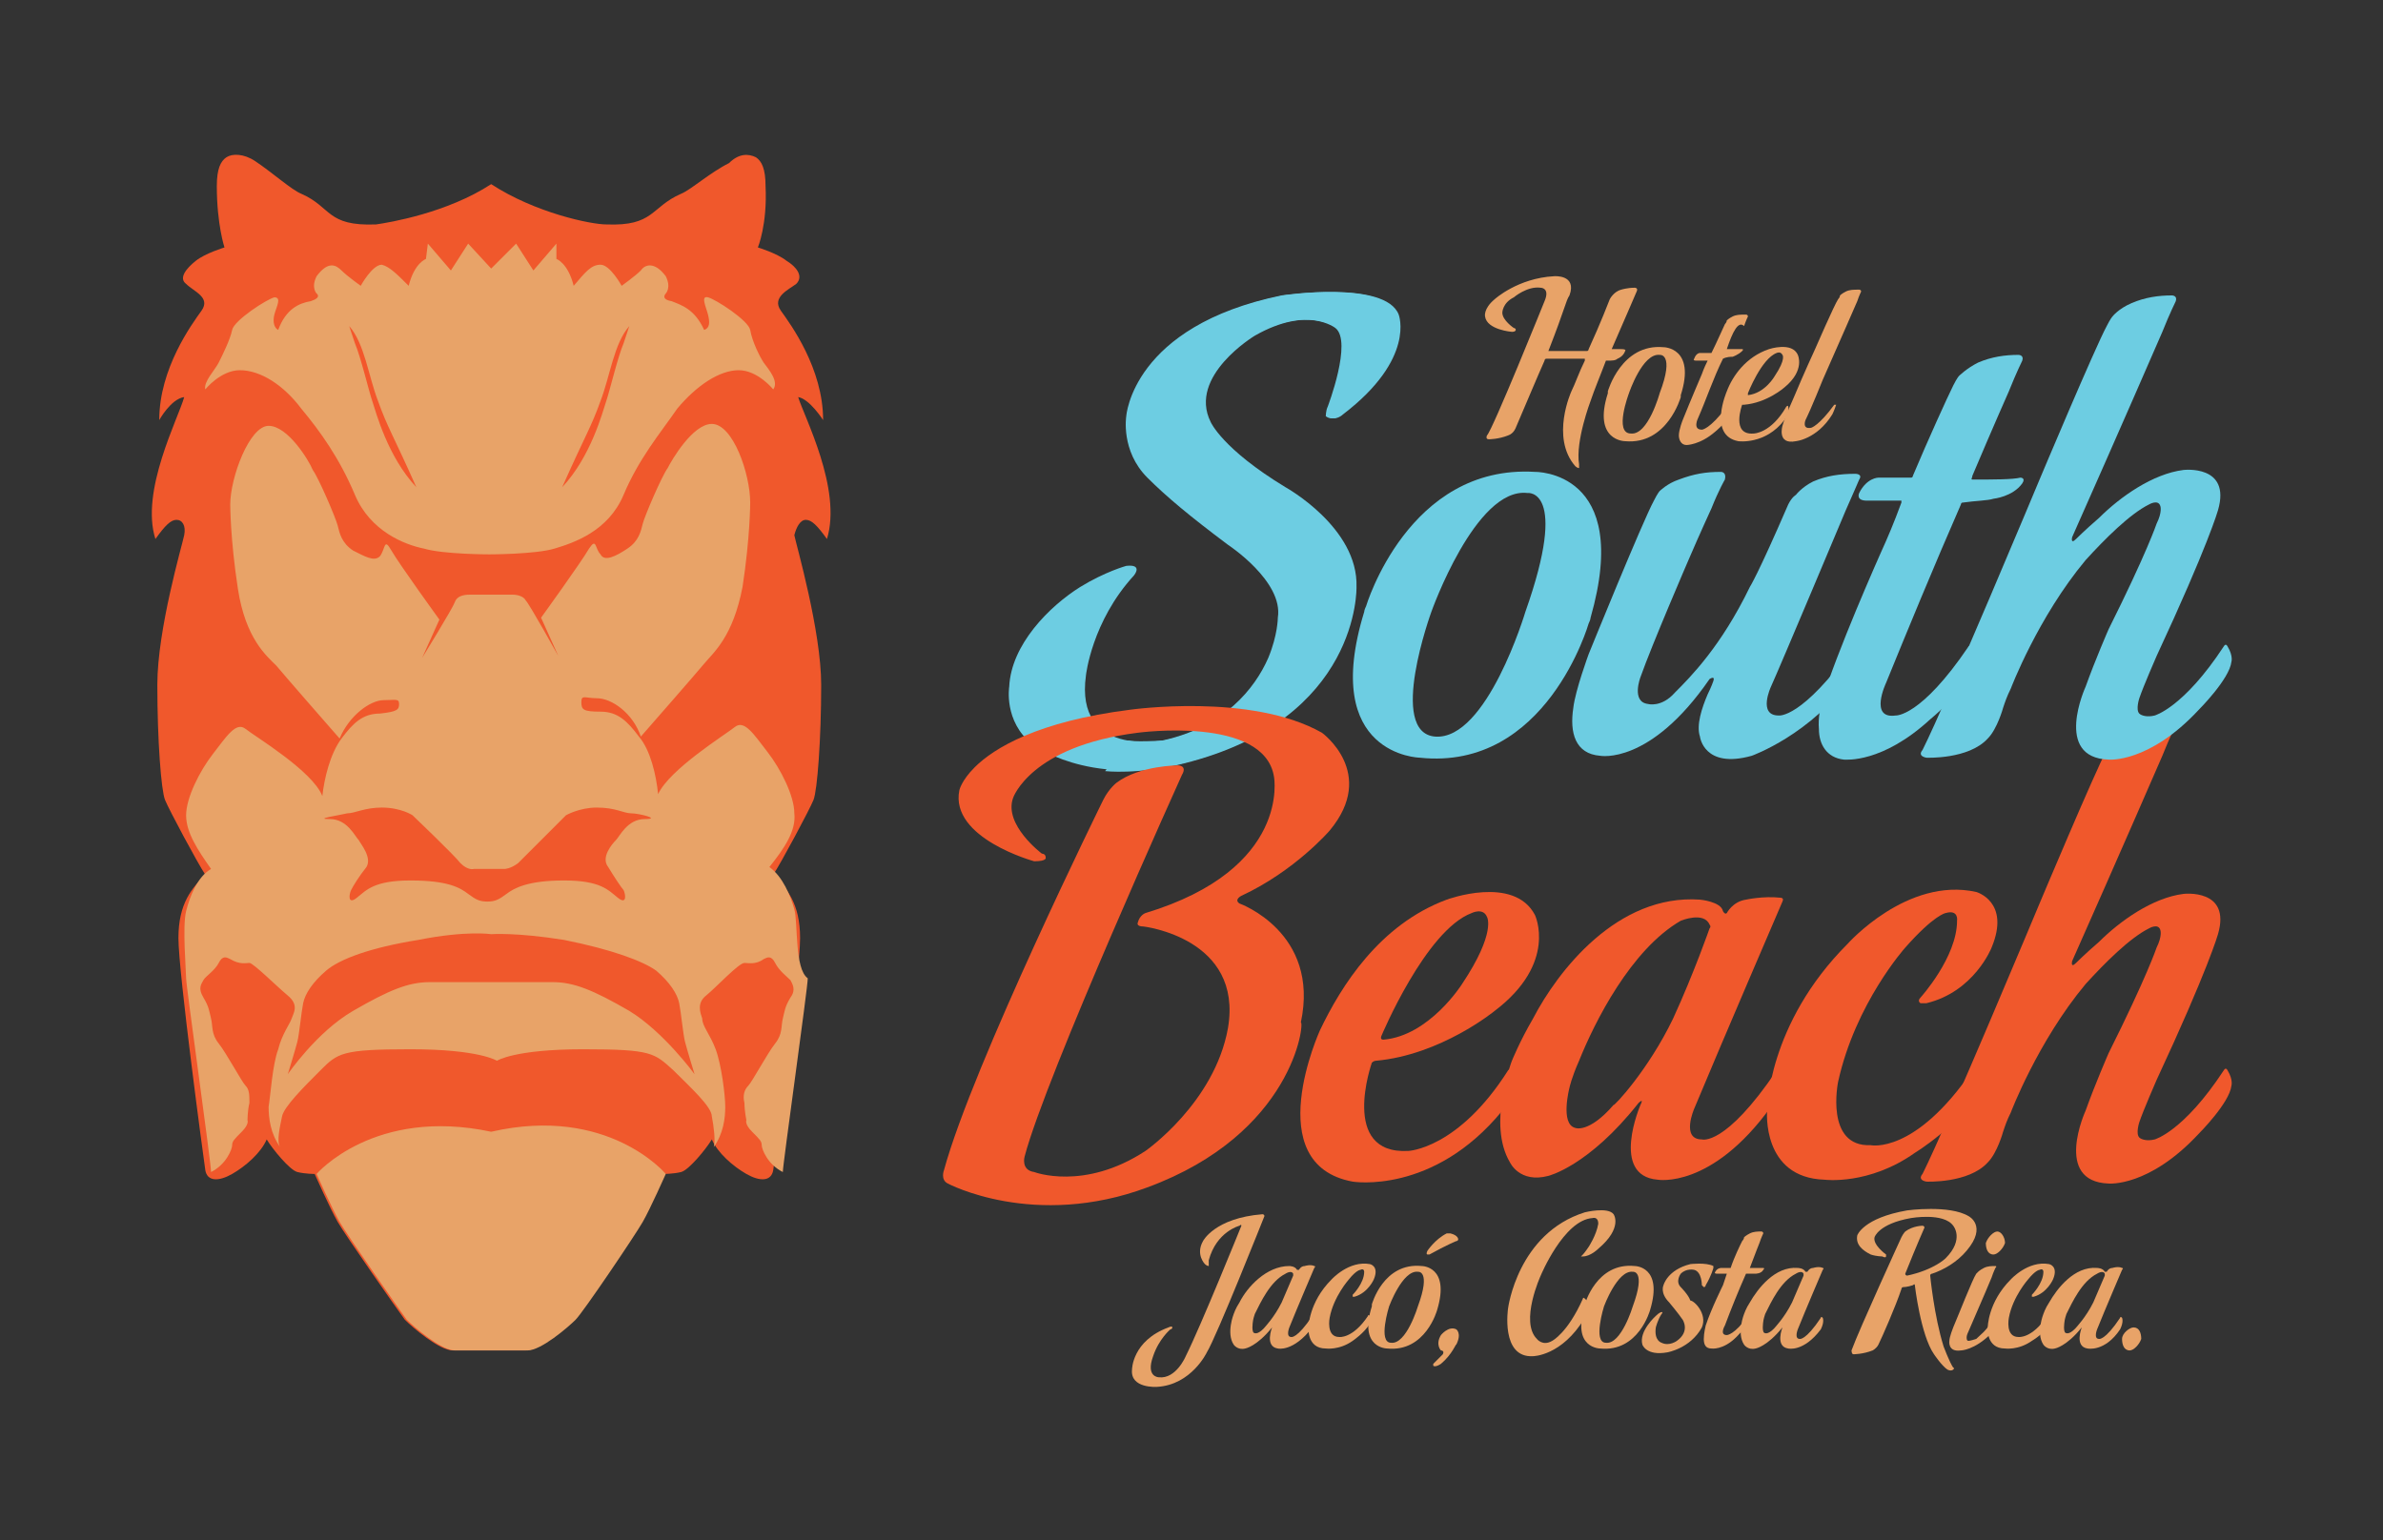
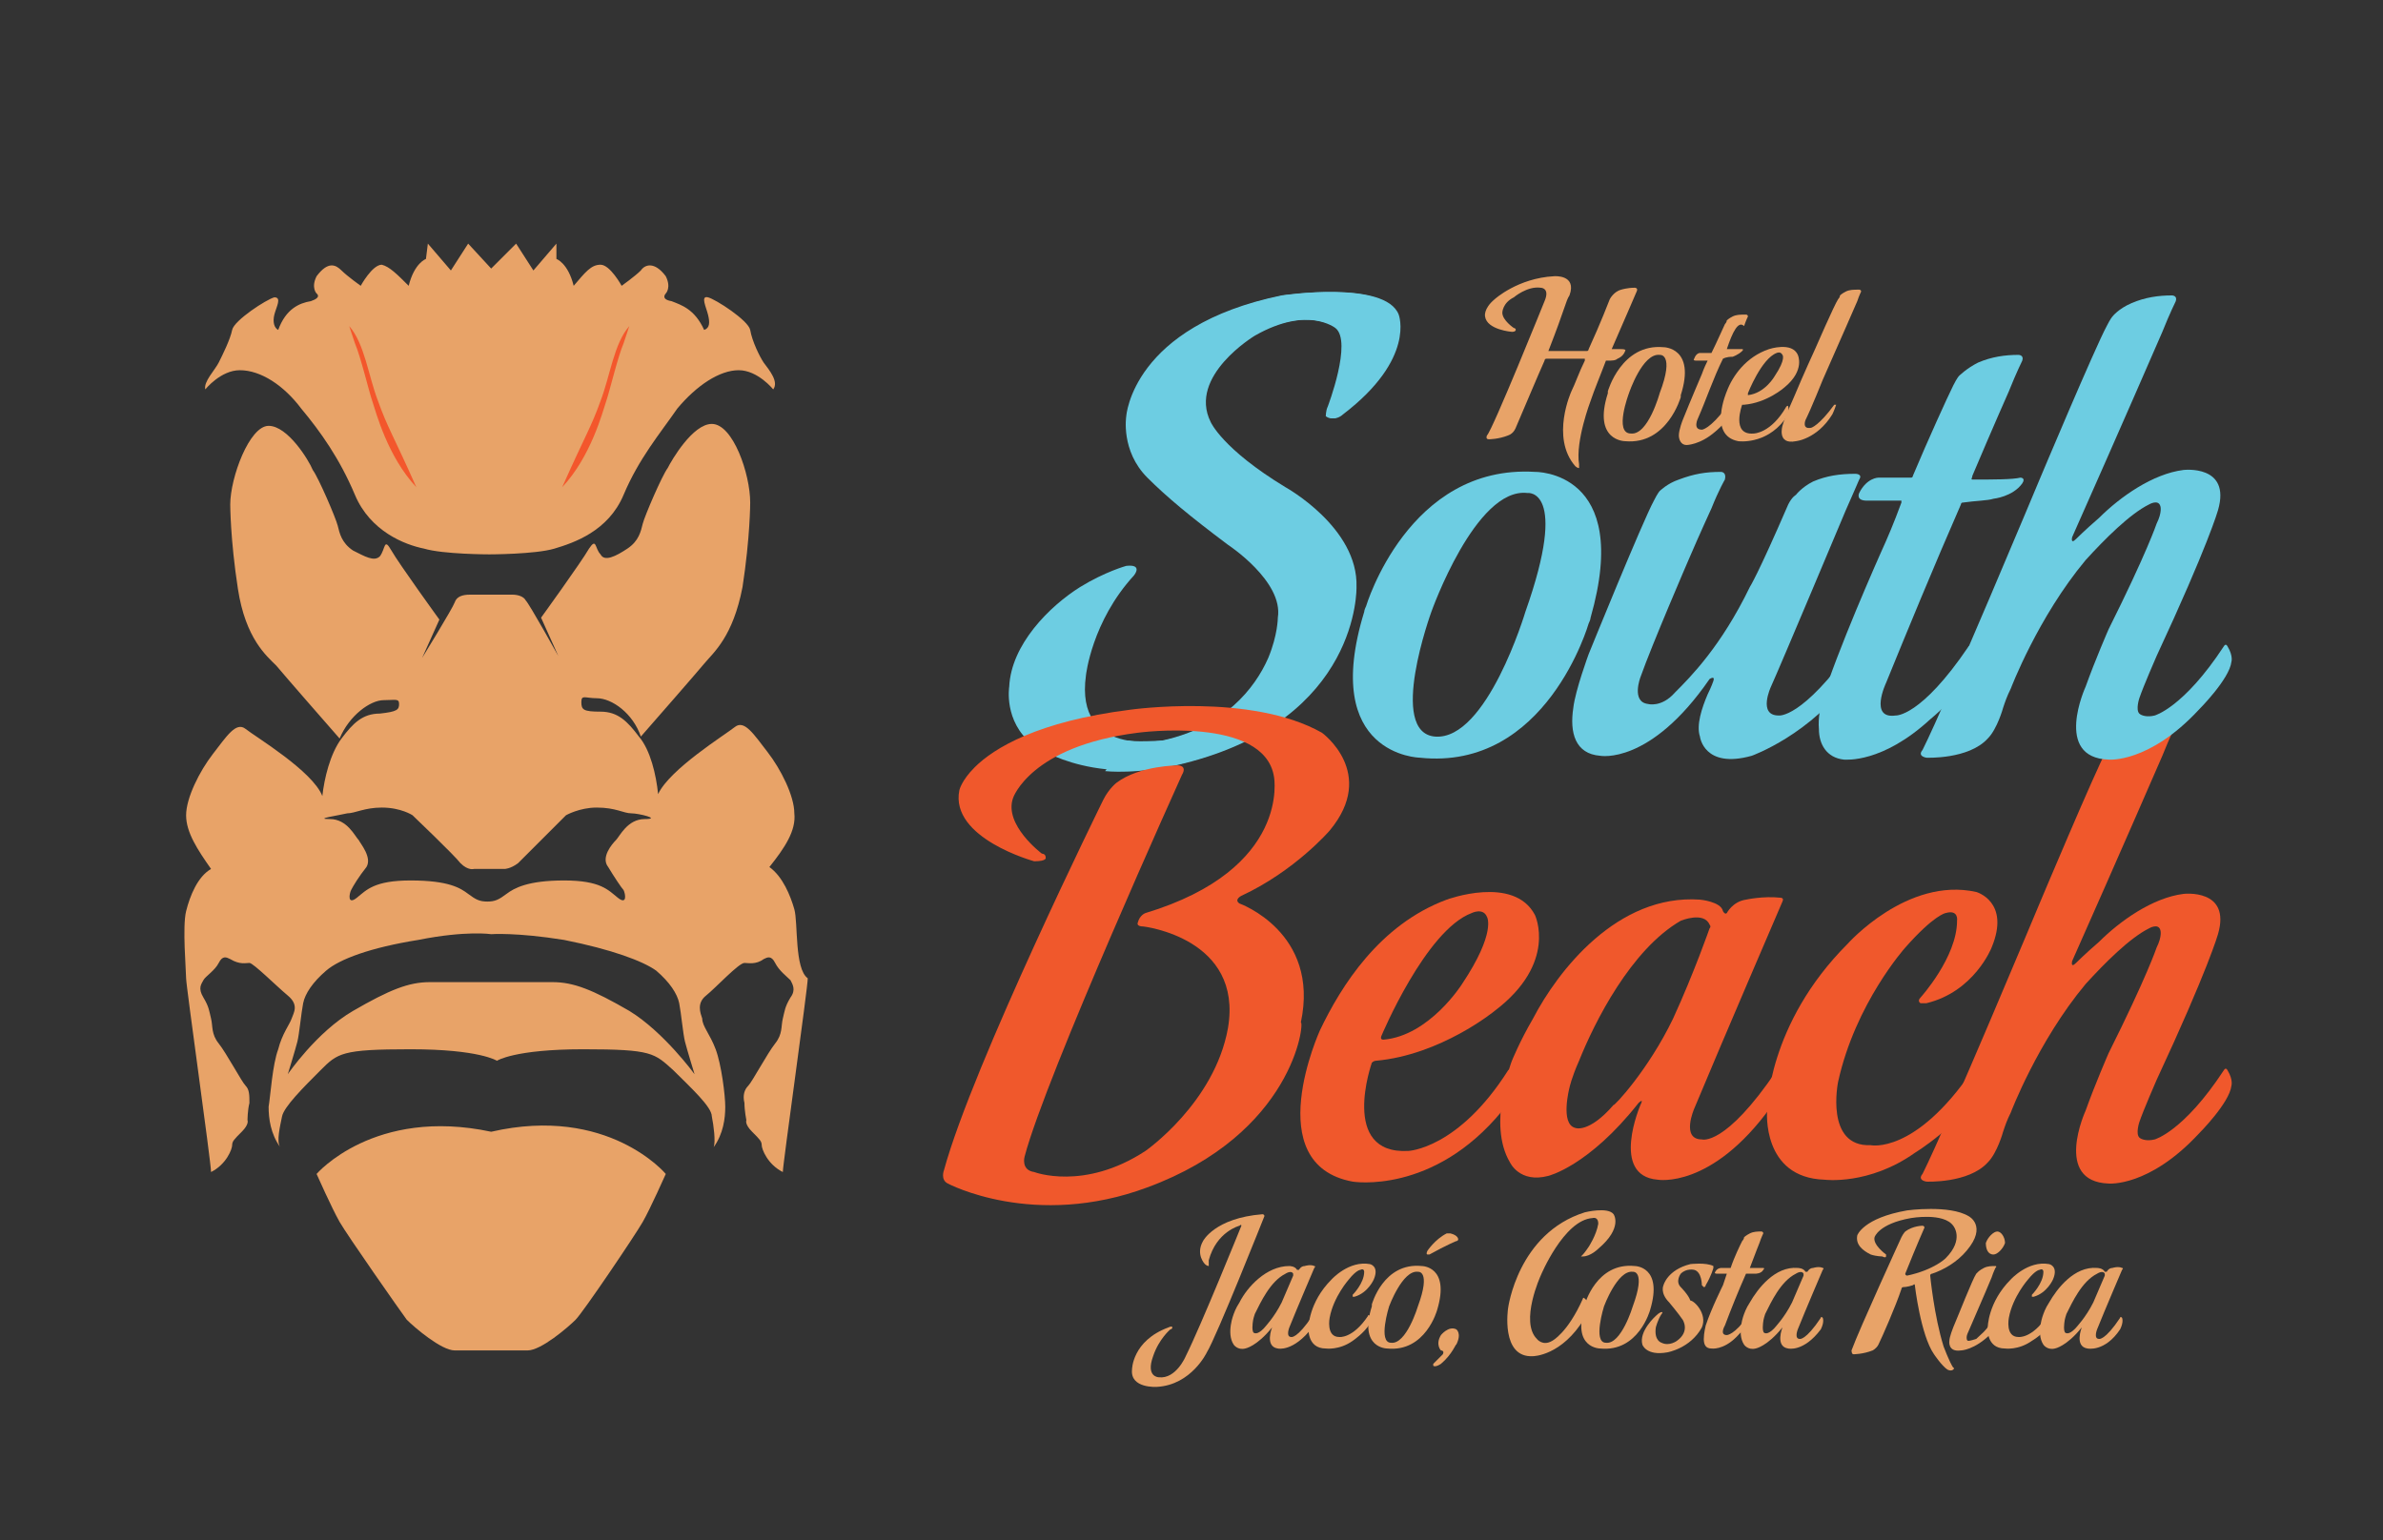
<svg xmlns="http://www.w3.org/2000/svg" version="1.1" id="Layer_1" x="0px" y="0px" viewBox="0 0 124.2 80.3" style="enable-background:new 0 0 124.2 80.3;" xml:space="preserve">
  <rect x="0" y="0" width="124.2" height="80.3" fill="#333333" stroke="none" />
  <style type="text/css">
	.st0{fill:#F0582C;}
	.st1{fill:#E8A368;}
	.st2{fill:#F3572C;}
	.st3{fill:#FFFFFF;}
	.st4{fill:#6DCDE2;}
</style>
  <g>
    <g>
-       <path class="st0" d="M42,27.1c0.3,0,0.6,0.3,1.1,1c0.8-2.6-1.2-6.4-1.5-7.4c0.6,0.1,1.3,1.2,1.3,1.2c0-2.7-1.7-5-2.2-5.7    c-0.5-0.7,0.4-1.1,0.8-1.4c0.4-0.4,0-0.9-0.5-1.2c-0.5-0.4-1.5-0.7-1.5-0.7s0.5-1.2,0.4-3.2c0-0.9-0.2-1.3-0.5-1.5    C39,8,38.5,8,38,8.5C37,9,36,9.9,35.5,10.1c-1.6,0.7-1.4,1.7-3.9,1.6c-0.8,0-3.7-0.6-6-2.1c-2.3,1.5-5.3,2-6,2.1    c-2.6,0.1-2.3-0.9-3.9-1.6c-0.5-0.2-1.5-1.1-2.4-1.7C12.7,8,12.1,8,11.8,8.2c-0.3,0.2-0.5,0.6-0.5,1.5c0,2,0.4,3.2,0.4,3.2    s-1,0.3-1.5,0.7c-0.5,0.4-0.9,0.9-0.5,1.2c0.4,0.4,1.3,0.7,0.8,1.4c-0.5,0.7-2.2,3-2.2,5.7c0,0,0.6-1.1,1.3-1.2    c-0.3,1.1-2.3,4.9-1.5,7.4c0.5-0.7,0.8-1,1.1-1c0.3,0,0.5,0.3,0.4,0.8c-0.1,0.5-1.4,4.9-1.4,7.8s0.2,5.5,0.4,6    c0.2,0.5,1.7,3.3,2.1,3.9c-0.7,0.7-1.4,1.5-1.4,3.3c0,1.8,1.3,11.4,1.4,12.1c0.1,0.6,0.7,0.6,1.4,0.2c0.7-0.4,1.5-1.1,1.8-1.8    c0.3,0.5,1.2,1.6,1.6,1.7c0.4,0.1,0.9,0.1,0.9,0.1s0.8,1.8,1.2,2.5c0.4,0.7,3.2,4.7,3.5,5.1c0.4,0.4,1.8,1.6,2.5,1.6    c0.7,0,1.9,0,1.9,0s1.2,0,1.9,0c0.7,0,2.1-1.2,2.5-1.6c0.4-0.4,3.1-4.4,3.5-5.1c0.4-0.7,1.2-2.5,1.2-2.5s0.5,0,0.9-0.1    c0.4-0.1,1.3-1.2,1.6-1.7c0.3,0.7,1.1,1.4,1.8,1.8c0.7,0.4,1.3,0.4,1.4-0.2c0.1-0.6,1.4-10.2,1.4-12.1c0-1.8-0.7-2.6-1.4-3.3    c0.4-0.6,1.9-3.4,2.1-3.9c0.2-0.5,0.4-3.2,0.4-6s-1.3-7.3-1.4-7.8C41.5,27.5,41.7,27.1,42,27.1z" />
      <path class="st1" d="M39.8,18.9c-0.2-0.3-0.6-1.1-0.7-1.7c-0.1-0.5-1.8-1.6-2.2-1.7c-0.4-0.1-0.1,0.5,0,0.9    c0.1,0.4,0.1,0.7-0.2,0.8c-0.5-1.1-1.2-1.3-1.7-1.5c-0.6-0.1-0.3-0.4-0.3-0.4s0.3-0.3,0-0.9c-0.6-0.8-1.1-0.6-1.3-0.3    c-0.3,0.3-1,0.8-1,0.8s-0.6-1.1-1.1-1.1c-0.5,0-0.8,0.4-1.4,1.1c-0.3-1.2-0.9-1.4-0.9-1.4L29,12.7l-1.2,1.4l-0.9-1.4L25.6,14    l-1.2-1.3l-0.9,1.4l-1.2-1.4l-0.1,0.8c0,0-0.6,0.2-0.9,1.4c-0.6-0.6-1-1-1.4-1.1c-0.5,0-1.1,1.1-1.1,1.1s-0.7-0.5-1-0.8    c-0.3-0.3-0.7-0.5-1.3,0.3c-0.3,0.6,0,0.9,0,0.9s0.3,0.2-0.3,0.4c-0.6,0.1-1.3,0.4-1.7,1.5c-0.2-0.1-0.3-0.4-0.2-0.8    c0.1-0.4,0.4-0.9,0-0.9c-0.4,0.1-2.1,1.2-2.2,1.7c-0.1,0.5-0.5,1.3-0.7,1.7s-0.8,1-0.7,1.4c0,0,0.8-1,1.8-1c1.1,0,2.3,0.8,3.2,2    c1,1.2,2,2.6,2.8,4.5c0.8,1.9,2.6,2.6,3.6,2.8c1,0.3,3.4,0.3,3.4,0.3s2.4,0,3.4-0.3c1-0.3,2.8-0.9,3.6-2.8    c0.8-1.9,1.9-3.2,2.8-4.5c1-1.2,2.2-2,3.2-2s1.8,1,1.8,1C40.6,19.9,40.1,19.3,39.8,18.9z" />
      <path class="st1" d="M41.4,47.4c-0.2-0.7-0.6-1.7-1.3-2.2c0.8-1,1.4-1.9,1.3-2.8c0-0.9-0.7-2.3-1.4-3.2c-0.7-0.9-1.2-1.7-1.7-1.3    c-0.5,0.4-3.4,2.2-4,3.5c-0.1-1-0.4-2.3-1-3c-0.6-0.8-1.1-1.3-2-1.3c-0.9,0-1-0.1-1-0.5s0.2-0.2,0.8-0.2c0.8,0,1.9,0.8,2.3,2    c0.7-0.8,2.8-3.2,3.3-3.8c0.5-0.6,1.5-1.4,2-4c0.4-2.6,0.4-4.4,0.4-4.4c0-1.5-0.9-4.1-2-4.1c-1,0-2.1,1.9-2.3,2.3    c-0.3,0.4-1.2,2.5-1.3,2.9c-0.1,0.4-0.2,0.9-0.8,1.3c-0.6,0.4-1.2,0.7-1.4,0.3c-0.3-0.3-0.2-0.9-0.6-0.3c-0.4,0.7-2.5,3.6-2.5,3.6    l0.9,2c0,0-1.5-2.7-1.7-2.9C27.3,31.1,27,31,26.7,31c-0.4,0-1.1,0-1.1,0s-0.7,0-1.1,0c-0.4,0-0.7,0.1-0.8,0.4    c-0.1,0.3-1.7,2.9-1.7,2.9l0.9-2c0,0-2.1-2.9-2.5-3.6c-0.4-0.7-0.3-0.1-0.6,0.3c-0.3,0.3-0.8,0-1.4-0.3c-0.6-0.4-0.7-0.9-0.8-1.3    c-0.1-0.4-1-2.5-1.3-2.9C16.1,24,15,22.2,14,22.2c-1,0-2,2.7-2,4.1c0,0,0,1.8,0.4,4.4c0.4,2.6,1.5,3.5,2,4c0.5,0.6,2.6,3,3.3,3.8    c0.5-1.2,1.6-2,2.3-2c0.6,0,0.8-0.1,0.8,0.2s-0.1,0.4-1,0.5c-0.9,0-1.4,0.5-2,1.3c-0.6,0.8-0.9,2.1-1,3c-0.5-1.3-3.5-3.1-4-3.5    c-0.5-0.4-1,0.4-1.7,1.3c-0.7,0.9-1.4,2.3-1.4,3.2c0,0.9,0.6,1.8,1.3,2.8c-0.7,0.4-1.1,1.4-1.3,2.2s0,3.1,0,3.5    c0,0.4,1.3,9.6,1.3,10.1c0.8-0.4,1.1-1.2,1.1-1.4c0-0.2,0.1-0.3,0.5-0.7c0.4-0.4,0.3-0.6,0.3-0.6s0-0.5,0.1-0.9    c0-0.4,0-0.7-0.2-0.9c-0.2-0.2-1-1.7-1.4-2.2c-0.4-0.5-0.3-0.9-0.4-1.3c-0.1-0.4-0.1-0.6-0.4-1.1c-0.3-0.5-0.1-0.7,0-0.9    c0.1-0.2,0.6-0.5,0.8-0.9c0.2-0.4,0.4-0.3,0.6-0.2c0.5,0.3,0.8,0.2,1,0.2s1.4,1.2,2,1.7s0.3,0.9,0.2,1.2c-0.1,0.3-0.5,0.8-0.7,1.6    c-0.3,0.8-0.4,2.4-0.5,3c0,0.6,0.1,1.4,0.6,2.1c-0.2-0.3,0-1.1,0.1-1.6c0.1-0.5,1.1-1.5,2-2.4c0.9-0.9,1.1-1.1,4.7-1.1    c3.6,0,4.5,0.6,4.5,0.6s0.9-0.6,4.5-0.6c3.6,0,3.7,0.2,4.7,1.1c0.9,0.9,2,1.9,2,2.4c0.1,0.5,0.2,1.3,0.1,1.6    c0.5-0.7,0.6-1.5,0.6-2.1c0-0.6-0.2-2.2-0.5-3c-0.3-0.8-0.7-1.2-0.7-1.6c-0.1-0.3-0.3-0.8,0.2-1.2s1.7-1.7,2-1.7    c0.2,0,0.6,0.1,1-0.2c0.2-0.1,0.4-0.2,0.6,0.2c0.2,0.4,0.6,0.7,0.8,0.9c0.1,0.2,0.3,0.5,0,0.9c-0.3,0.5-0.3,0.7-0.4,1.1    c-0.1,0.4,0,0.8-0.4,1.3c-0.4,0.5-1.2,2-1.4,2.2c-0.2,0.2-0.3,0.5-0.2,0.9c0,0.4,0.1,0.9,0.1,0.9s-0.1,0.2,0.3,0.6    c0.4,0.4,0.5,0.5,0.5,0.7c0,0.2,0.3,1,1.1,1.4c0-0.4,1.3-9.6,1.3-10.1C41.4,50.5,41.6,48.1,41.4,47.4z M18.1,42.4    c0.4,0,0.9-0.3,1.8-0.3c1,0,1.6,0.4,1.6,0.4s2.2,2.1,2.5,2.5c0.4,0.4,0.7,0.3,0.7,0.3h0.8h0.8c0,0,0.3,0,0.7-0.3    c0.4-0.4,2.5-2.5,2.5-2.5s0.7-0.4,1.6-0.4c1,0,1.4,0.3,1.8,0.3c0.4,0,1.6,0.3,0.7,0.3c-0.9,0-1.3,0.9-1.5,1.1    c-0.2,0.2-0.8,0.9-0.4,1.4c0.3,0.5,0.7,1.1,0.8,1.2c0.1,0.2,0.2,0.8-0.3,0.4c-0.5-0.4-0.9-0.9-2.8-0.9s-2.6,0.4-3,0.7    c-0.4,0.3-0.6,0.4-1,0.4c-0.4,0-0.6-0.1-1-0.4c-0.4-0.3-1-0.7-3-0.7c-1.9,0-2.3,0.5-2.8,0.9c-0.5,0.4-0.4-0.2-0.3-0.4    c0.1-0.2,0.4-0.7,0.8-1.2c0.3-0.5-0.3-1.2-0.4-1.4c-0.2-0.2-0.6-1.1-1.5-1.1S17.7,42.5,18.1,42.4z M36.2,56c0,0-1.6-2.2-3.4-3.3    c-1.9-1.1-2.9-1.5-4-1.5s-3.2,0-3.2,0s-2.1,0-3.2,0s-2.1,0.4-4,1.5c-1.9,1.1-3.4,3.3-3.4,3.3s0.4-1.3,0.5-1.7s0.2-1.5,0.3-2    c0.1-0.5,0.5-1.1,1.2-1.7c0.7-0.6,2.3-1.2,4.8-1.6c2.5-0.5,3.8-0.3,3.8-0.3s1.3-0.1,3.8,0.3c2.5,0.5,4.1,1.1,4.8,1.6    c0.7,0.6,1.1,1.2,1.2,1.7s0.2,1.6,0.3,2S36.2,56,36.2,56z" />
      <path class="st2" d="M18.5,17.9c0.3,0.7,0.7,2.4,0.9,3c0.2,0.6,0.8,2.9,2.3,4.5c-1.2-2.7-1.5-3.1-2-4.5c-0.5-1.3-0.7-3-1.5-3.9    C18.5,17.9,18.5,17.9,18.5,17.9z" />
      <path class="st2" d="M32.5,17.9c-0.3,0.7-0.7,2.4-0.9,3c-0.2,0.6-0.8,2.9-2.3,4.5c1.2-2.7,1.5-3.1,2-4.5c0.5-1.3,0.7-3,1.5-3.9    C32.5,17.9,32.5,17.9,32.5,17.9z" />
      <path class="st1" d="M25.6,59c-6.1-1.3-9.1,2.2-9.1,2.2s0.8,1.8,1.2,2.5c0.4,0.7,3.2,4.7,3.5,5.1c0.4,0.4,1.8,1.6,2.5,1.6    c0.7,0,1.9,0,1.9,0s1.2,0,1.9,0s2.1-1.2,2.5-1.6s3.1-4.4,3.5-5.1c0.4-0.7,1.2-2.5,1.2-2.5S31.7,57.6,25.6,59z" />
      <path class="st3" d="M12.1,26.3" />
    </g>
    <path class="st4" d="M53.8,38.8c-1.5-1.2-1.2-3-1.2-3c0.1-2.2,2.1-4.2,3.7-5.2c1.3-0.8,2.4-1.1,2.4-1.1c0.9-0.1,0.4,0.5,0.4,0.5   c-2.2,2.4-2.5,5.2-2.5,5.2c-0.6,4.3,4,3.4,4,3.4c3.2-0.7,4.8-2.7,5.5-4.3c0.5-1.2,0.5-2.1,0.5-2.1c0.3-1.9-2.6-3.8-2.6-3.8   c-2-1.5-3.2-2.5-4.2-3.5c-1.4-1.4-1.1-3.2-1.1-3.2s0.3-4.7,8.1-6.3c0,0,5.3-0.8,6,1c0,0,0.9,2.3-2.9,5.2c0,0-0.4,0.4-0.8,0.1   c0,0,0-0.3,0.1-0.5c0,0,1.3-3.4,0.4-4.1c0,0-1.5-1.2-4.3,0.4c0,0-3.5,2.1-2.3,4.5c0,0,0.6,1.4,3.9,3.4c0,0,3.8,2.1,3.7,5.2   c0,0,0.2,6.9-9,9.2C56.7,41,53.8,38.8,53.8,38.8z" />
    <path class="st4" d="M58.8,38.6c0,0,0.3,0.1,1.9,0l0,0c3.2-0.7,4.8-2.7,5.5-4.3c0.5-1.2,0.5-2.1,0.5-2.1c0.3-1.9-2.6-3.8-2.6-3.8   c-2-1.5-3.2-2.5-4.2-3.5c-1.4-1.4-1.1-3.2-1.1-3.2s0.3-4.7,8.1-6.3c0,0,5.3-0.8,6,1c0,0,0.9,2.3-2.9,5.2c0,0-0.4,0.4-0.8,0.1   c0,0,0-0.3,0.1-0.5c0,0,1.3-3.4,0.4-4.1c0,0-1.5-1.2-4.3,0.4c0,0-3.5,2.1-2.3,4.5c0,0,0.6,1.4,3.9,3.4c0,0,3.8,2.1,3.7,5.2   c0,0,0.2,6.9-9,9.2c-2.4,0.6-4.1,0.4-4.1,0.4" />
    <g>
      <path class="st1" d="M80.7,18.3c0,0,1,0,2,0c0.1,0,0.1-0.1,0.1-0.1c0.6-1.3,1.1-2.6,1.1-2.6s0.2-0.4,0.6-0.5c0,0,0.3-0.1,0.7-0.1    c0,0,0.2,0,0.1,0.2c0,0-0.6,1.4-1.3,3c0,0,0,0.1,0,0c0.1,0,0.2,0,0.3,0c0,0,0.1,0,0.2,0c0.3,0,0.2,0.1,0.2,0.1    c-0.1,0.3-0.4,0.4-0.4,0.4c-0.1,0.1-0.3,0.1-0.5,0.1c-0.1,0-0.1,0-0.1,0c-0.3,0.8-0.6,1.5-0.8,2.1c0,0-0.8,2.1-0.6,3.3    c0,0.1,0,0.2,0,0.2c-0.1,0-0.2-0.1-0.2-0.1c-1.3-1.5-0.2-3.9-0.2-3.9c0.2-0.4,0.4-1,0.7-1.6c0-0.1,0-0.1,0-0.1c-0.6,0-1.4,0-2,0    c-0.1,0-0.1,0.1-0.1,0.1c-0.4,0.9-0.9,2.1-1.5,3.5c0,0-0.1,0.3-0.4,0.4c-0.5,0.2-1,0.2-1,0.2c-0.2,0-0.1-0.2-0.1-0.2    c0.3-0.3,3-7,3-7c0.3-0.7-0.2-0.7-0.2-0.7c-0.7-0.1-1.4,0.5-1.4,0.5c-0.6,0.3-0.6,0.8-0.6,0.8c0,0.4,0.6,0.8,0.6,0.8    s0.1,0,0.1,0.1c0,0,0,0.1-0.2,0.1c0,0-1.3-0.1-1.4-0.8c0,0-0.1-0.4,0.5-0.9c0,0,1.2-1.1,3.1-1.2c0,0,1.2-0.1,0.8,1    C81.6,15.7,81.6,16,80.7,18.3C80.7,18.2,80.7,18.3,80.7,18.3z" />
      <path class="st1" d="M87.6,20.7c0,0-0.7,2.5-2.9,2.3c0,0-1.7,0-0.9-2.5c0,0,0-0.1,0-0.1s0.7-2.5,2.9-2.3c0,0,1.7,0,0.9,2.5    C87.6,20.6,87.6,20.7,87.6,20.7z M86.5,20.5c0.8-2.1,0-2,0-2c-0.9-0.1-1.6,2-1.6,2s-0.8,2.1,0.1,2.1    C85.9,22.7,86.5,20.5,86.5,20.5z" />
      <path class="st1" d="M90,18.2c0.4,0,0.7,0,0.8,0c0,0,0.1,0,0,0.1c-0.2,0.2-0.5,0.3-0.5,0.3c-0.1,0-0.3,0-0.5,0.1c0,0,0,0,0,0    c-0.5,1-0.9,2.2-1.3,3.1c0,0-0.3,0.6,0.2,0.6c0,0,0.4,0,1.3-1.2c0,0,0,0,0.1,0c0,0,0.1,0.1,0,0.5c-0.2,0.4-0.7,0.8-0.7,0.8    c-0.8,0.7-1.5,0.7-1.5,0.7c-0.3,0-0.4-0.3-0.4-0.5c0-0.3,0.2-0.8,0.2-0.8c0.4-1,1-2.4,1-2.4s0.1-0.3,0.3-0.7c0,0,0,0,0,0    c-0.3,0-0.5,0-0.6,0c-0.2,0-0.1-0.1-0.1-0.1c0.1-0.3,0.3-0.3,0.3-0.3s0.2,0,0.6,0c0,0,0,0,0,0c0.3-0.6,0.6-1.3,0.7-1.5    c0.1-0.1,0.1-0.2,0.1-0.2s0.1-0.1,0.3-0.2c0.2-0.1,0.4-0.1,0.7-0.1c0,0,0.1,0,0.1,0.1c0,0-0.1,0.2-0.2,0.5    C90.6,16.7,90.3,17.3,90,18.2C90,18.2,89.9,18.2,90,18.2z" />
      <path class="st1" d="M90.6,23c-1.6-0.3-0.6-2.6-0.6-2.6c0.3-0.8,1-1.8,2.2-2.2c0,0,1.2-0.4,1.5,0.3c0,0,0.4,0.8-0.7,1.7    c0,0-0.9,0.8-2.1,0.9c0,0,0,0-0.1,0c0,0-0.6,1.6,0.6,1.5c0,0,0.9,0,1.7-1.4c0,0,0.1-0.1,0.1,0c0,0,0.1,0.3-0.2,0.7    C92,23.2,90.6,23,90.6,23z M92.5,19.6c0.6-0.9,0.4-1.1,0.4-1.1c-0.1-0.2-0.3-0.1-0.3-0.1c-0.8,0.3-1.5,2.1-1.5,2.1s0,0.1,0,0.1    C92,20.5,92.5,19.6,92.5,19.6z" />
      <path class="st1" d="M95.5,21.6c-0.8,1.3-1.9,1.4-1.9,1.4c-1,0.2-0.7-0.8-0.7-0.8c0.1-0.4,0.6-1.5,0.6-1.5    c0.5-1.2,1.1-2.5,1.1-2.5s1-2.3,1.2-2.6c0.1-0.1,0.1-0.2,0.1-0.2s0.1-0.1,0.3-0.2c0.2-0.1,0.4-0.1,0.7-0.1c0,0,0.1,0,0.1,0.1    c0,0-0.1,0.2-0.2,0.5c0,0-1,2.3-1.8,4.1c0,0-0.6,1.5-0.9,2.1c0,0-0.2,0.5,0.3,0.4c0,0,0.4-0.1,1.2-1.2c0,0,0.1,0,0.1,0    C95.6,21.4,95.5,21.6,95.5,21.6z" />
    </g>
    <path class="st4" d="M82.8,32.5c0,0-2.2,7.7-8.8,7c0,0-5.2-0.1-2.9-7.6c0-0.1,0.1-0.3,0.1-0.3s2.2-7.4,8.8-7c0,0,5.1-0.1,2.9,7.6   C82.9,32.3,82.8,32.5,82.8,32.5z M79.5,31.9c2.3-6.5,0.1-6.2,0.1-6.2c-2.7-0.3-5,6.2-5,6.2s-2.3,6.3,0.2,6.5   C77.5,38.6,79.5,31.9,79.5,31.9z" />
    <path class="st4" d="M96.5,35.3c-2.1,3-5.2,4.1-5.2,4.1c-2.5,0.7-2.7-1-2.7-1c-0.2-0.6,0.1-1.5,0.4-2.2c0.2-0.4,0.3-0.7,0.3-0.7   c0.1-0.3-0.2-0.1-0.2-0.1c-3.1,4.5-5.7,4-5.7,4c-1.3-0.1-1.6-1.2-1.4-2.5c0.1-0.9,0.8-2.8,0.8-2.8s2.8-6.9,3.4-8   c0.2-0.4,0.3-0.5,0.3-0.5s0.4-0.4,1-0.6c0.8-0.3,1.4-0.4,2.2-0.4c0,0,0.3,0,0.2,0.4c0,0-0.3,0.5-0.7,1.5c0,0-0.6,1.3-1.2,2.7   c0,0-1.9,4.4-2.5,6.1c0,0-0.5,1.3,0.4,1.4c0,0,0.7,0.2,1.4-0.6c0.8-0.8,2.4-2.4,3.9-5.5c0,0,0.4-0.6,2-4.3c0.2-0.4,0.4-0.5,0.4-0.5   s0.3-0.4,0.9-0.7c0.7-0.3,1.4-0.4,2.2-0.4c0,0,0.4,0,0.2,0.3c0,0-0.3,0.7-0.7,1.6c0,0-3.4,8.1-3.9,9.2c0,0-0.7,1.5,0.4,1.5   c0,0,1.2,0.2,3.9-3.6c0,0,0.1-0.1,0.2,0C97,34.5,96.5,35.3,96.5,35.3z" />
    <path class="st4" d="M102.8,25c1.1,0,2.1,0,2.5-0.1c0,0,0.3,0,0.1,0.3c-0.5,0.7-1.5,0.8-1.5,0.8c-0.3,0.1-0.9,0.1-1.6,0.2   c-0.1,0-0.1,0.1-0.1,0.1c-1.4,3.2-2.8,6.6-3.9,9.3c0,0-0.9,1.9,0.5,1.7c0,0,1.3,0.1,3.8-3.6c0,0,0.1-0.1,0.2,0c0,0,0.4,0.4-0.1,1.4   c-0.5,1.1-2.1,2.4-2.1,2.4c-2.5,2.3-4.4,2.1-4.5,2.1c-0.9-0.1-1.3-0.8-1.3-1.6c-0.1-1.1,0.5-2.5,0.5-2.5c1.1-3.1,3-7.3,3-7.3   s0.4-0.9,0.8-2c0-0.1,0-0.1,0-0.1c-0.9,0-1.6,0-1.8,0c-0.6,0-0.4-0.4-0.4-0.4c0.4-0.8,1-0.8,1-0.8s0.7,0,1.7,0   c0.1,0,0.1-0.1,0.1-0.1c0.8-1.9,1.8-4.1,2.1-4.7c0.2-0.4,0.3-0.5,0.3-0.5s0.4-0.4,1-0.7c0.7-0.3,1.4-0.4,2.1-0.4c0,0,0.3,0,0.2,0.3   c0,0-0.3,0.6-0.7,1.6c0,0-0.8,1.8-1.9,4.4C102.8,24.9,102.7,25,102.8,25z" />
    <g>
      <path class="st0" d="M59.8,61.9c-5.9,2.2-10.4-0.2-10.4-0.2c-0.4-0.2-0.2-0.7-0.2-0.7c1.5-5.5,8.3-19.3,8.3-19.3    c0.3-0.6,0.7-0.9,0.7-0.9c1.2-0.9,3.2-0.9,3.2-0.9s0.5,0,0.2,0.5c0,0-7.1,15.7-8.2,19.9c0,0-0.2,0.7,0.5,0.8c0,0,2.6,1,5.8-1.1    c0,0,3.6-2.5,4.3-6.4c0.8-4.7-4.4-5.3-4.4-5.3c-0.4,0-0.3-0.2-0.3-0.2c0.1-0.4,0.4-0.5,0.4-0.5c7.6-2.3,6.7-7.1,6.7-7.1    c-0.5-3.2-7.1-2.3-7.1-2.3c-5.6,0.7-6.5,3.4-6.5,3.4c-0.5,1.4,1.5,2.9,1.5,2.9s0.2,0,0.2,0.2c0,0,0.1,0.2-0.6,0.2    c0,0-4.4-1.2-3.9-3.7c0,0,0.1-0.5,0.8-1.2c1-1,3.3-2.4,8.1-3c0,0,6.3-0.9,10,1.2c0,0,2.9,2.1,0.4,5.1c0,0-1.8,2.1-4.6,3.4    c0,0-0.4,0.2-0.1,0.4c0,0,4.2,1.5,3.2,6.2C68,53.3,67.4,59.1,59.8,61.9z" />
      <path class="st0" d="M70.5,61.6c-4.9-0.9-1.7-7.9-1.7-7.9c1.1-2.3,3.1-5.5,6.6-6.8c0,0,3.5-1.3,4.6,0.8c0,0,1.2,2.5-2.1,5    c0,0-2.8,2.3-6.2,2.6c0,0-0.1,0-0.2,0.1c0,0-1.7,4.8,1.9,4.6c0,0,2.6-0.1,5.2-4.2c0,0,0.2-0.2,0.2,0.1c0,0,0.3,0.9-0.5,2    C74.7,62.3,70.5,61.6,70.5,61.6z M76.2,51.3c1.8-2.7,1.3-3.5,1.3-3.5c-0.2-0.5-0.8-0.2-0.8-0.2C74.3,48.5,72,54,72,54    s-0.1,0.2,0.1,0.2C74.5,54,76.2,51.3,76.2,51.3z" />
      <path class="st0" d="M86.4,61.5c-2.5-0.2-0.9-3.9-0.9-3.9c0.2-0.4-0.1-0.1-0.1-0.1c-2.6,3.3-4.7,3.8-4.7,3.8c-1.5,0.4-2-0.7-2-0.7    c-1.2-2,0.1-5.3,0.1-5.3s0.4-1,1.1-2.2c1.3-2.5,4.4-6.5,8.7-6.2c0,0,1.1,0.1,1.2,0.6c0,0,0.1,0.2,0.2,0.1c0,0,0.3-0.6,1-0.7    c0,0,0.9-0.2,1.8-0.1c0,0,0.2,0,0.1,0.2c0,0-3.1,7.2-4.6,10.8c0,0-0.7,1.6,0.4,1.6c0,0,1.2,0.4,3.9-3.6c0,0,0.1-0.2,0.2,0    c0,0,0.3,0.8-0.5,1.9C89.2,62,86.4,61.5,86.4,61.5z M87.2,53.1c1.1-2.4,1.9-4.7,1.9-4.7c0.1-0.1,0-0.2,0-0.2    c-0.3-0.7-1.5-0.2-1.5-0.2c-2.6,1.5-4.5,5.3-5.3,7.3c-0.4,0.9-0.5,1.4-0.5,1.4s-0.5,1.9,0.3,2.1c0,0,0.7,0.3,2-1.2    C84.1,57.7,85.9,55.8,87.2,53.1z" />
      <path class="st0" d="M99.8,60.1c-2.4,1.7-4.7,1.4-4.7,1.4c-3.3-0.1-3-3.6-3-3.6s0-4.5,4.2-8.7c0,0,3.1-3.5,6.7-2.7    c0,0,1.8,0.5,0.8,2.9c0,0-0.9,2.3-3.4,2.9c-0.1,0-0.2,0-0.3,0c0,0-0.2-0.1,0-0.3c0,0,1.9-2.1,1.9-4c0,0,0.1-0.6-0.6-0.4    c0,0-0.6,0.1-2.1,1.8c0,0-2.6,2.9-3.5,7c0,0-0.7,3.4,1.7,3.3c0,0,2.3,0.5,5.3-3.9c0,0,0.1-0.2,0.2-0.1c0,0,0.5,0.4,0.1,1.2    C102.1,58.7,99.8,60.1,99.8,60.1z" />
      <path class="st0" d="M116.3,56.6c-0.1,0.9-1.7,2.5-1.7,2.5c-2.6,2.8-4.7,2.6-4.7,2.6c-2.9-0.1-1.2-3.8-1.2-3.8    c0.5-1.4,1.2-3,1.2-3c2-4,2.5-5.5,2.5-5.5c0.3-0.6,0.2-0.9,0.2-0.9c-0.1-0.4-0.6-0.1-0.6-0.1c-1,0.5-2.3,1.8-3.3,2.9    c-2.5,3-3.9,6.7-3.9,6.7c-0.2,0.4-0.3,0.7-0.4,1c0,0-0.3,1.1-0.8,1.6c-1,1.1-3.2,1-3.2,1c-0.5-0.1-0.2-0.4-0.2-0.4    c1.3-2.6,6.1-14.1,6.1-14.1s2.9-6.9,3.5-8c0.2-0.4,0.3-0.5,0.3-0.5s0.3-0.4,1-0.7c0.7-0.3,1.4-0.4,2.1-0.4c0,0,0.3,0,0.2,0.3    c0,0-0.3,0.6-0.7,1.6c0,0-2.3,5.3-4.7,10.7c0,0-0.1,0.4,0.2,0.1c0,0,0.5-0.5,1.2-1.1c1.1-1.1,2.8-2.3,4.4-2.5c0,0,2.5-0.3,1.8,2.1    c0,0-0.5,1.8-3.2,7.6c0,0-0.7,1.6-0.9,2.2c0,0-0.2,0.6,0,0.8c0.1,0.1,0.4,0.2,0.8,0.1c0,0,1.5-0.4,3.6-3.6c0,0,0.1-0.2,0.2,0    C116.4,56.3,116.3,56.6,116.3,56.6z" />
    </g>
    <g>
      <path class="st1" d="M60.1,70.7c-0.4,1.1,0.3,1.1,0.3,1.1c0.9,0.1,1.4-1.1,1.4-1.1c0.8-1.6,2.9-6.8,2.9-6.8c0-0.1-0.1,0-0.1,0    s-1.2,0.3-1.6,1.8c0,0,0,0.2,0,0.3c0,0-0.1,0-0.2-0.1c0,0-0.5-0.5-0.1-1.2c0,0,0.6-1.2,3.1-1.4c0,0,0.1,0,0.1,0.1    c0,0-2.5,6.3-3,7.1c0,0-0.8,1.7-2.6,1.8c0,0-1.4,0.1-1.3-0.9c0,0,0-1.5,1.9-2.2c0,0,0.2-0.1,0.2,0c0,0,0,0.1-0.1,0.1    C61,69.3,60.4,69.8,60.1,70.7z" />
      <path class="st1" d="M66.6,70.3c-0.7-0.1-0.3-1.1-0.3-1.1c0-0.1,0,0,0,0c-0.8,1-1.4,1.1-1.4,1.1c-0.4,0.1-0.6-0.2-0.6-0.2    c-0.4-0.6,0-1.6,0-1.6s0.1-0.3,0.3-0.6C65,67.1,66,66,67.2,66c0,0,0.3,0,0.4,0.2c0,0,0,0,0.1,0c0,0,0.1-0.2,0.3-0.2    c0,0,0.3-0.1,0.5,0c0,0,0.1,0,0,0.1c0,0-0.9,2.1-1.3,3.1c0,0-0.2,0.5,0.1,0.5c0,0,0.3,0.1,1.1-1.1c0,0,0-0.1,0.1,0    c0,0,0.1,0.2-0.1,0.6C67.4,70.5,66.6,70.3,66.6,70.3z M66.8,67.9c0.3-0.7,0.6-1.4,0.6-1.4c0,0,0-0.1,0-0.1c-0.1-0.2-0.4,0-0.4,0    c-0.8,0.4-1.3,1.5-1.6,2.1c-0.1,0.3-0.1,0.4-0.1,0.4s-0.1,0.6,0.1,0.6c0,0,0.2,0.1,0.6-0.4C65.9,69.2,66.4,68.7,66.8,67.9z" />
      <path class="st1" d="M70.5,69.9c-0.7,0.5-1.4,0.4-1.4,0.4c-1,0-0.9-1.1-0.9-1.1s0-1.3,1.2-2.5c0,0,0.9-1,2-0.8    c0,0,0.5,0.1,0.2,0.8c0,0-0.3,0.7-1,0.9c0,0-0.1,0-0.1,0c0,0,0,0,0-0.1c0,0,0.6-0.6,0.6-1.2c0,0,0-0.2-0.2-0.1c0,0-0.2,0-0.6,0.5    c0,0-0.8,0.9-1,2c0,0-0.2,1,0.5,1c0,0,0.7,0.1,1.5-1.1c0,0,0-0.1,0.1,0c0,0,0.1,0.1,0,0.4C71.1,69.5,70.5,69.9,70.5,69.9z" />
      <path class="st1" d="M74.9,68.3c0,0-0.6,2.2-2.6,2c0,0-1.5,0-0.8-2.2c0,0,0-0.1,0-0.1s0.6-2.2,2.6-2C74.1,66,75.6,66,74.9,68.3    C74.9,68.3,74.9,68.3,74.9,68.3z M73.9,68.1c0.7-1.9,0-1.8,0-1.8c-0.8-0.1-1.5,1.8-1.5,1.8S71.8,70,72.5,70    C73.3,70.1,73.9,68.1,73.9,68.1z M75.4,64.3c-0.6,0.3-1,0.9-1,0.9c-0.1,0.2,0,0.2,0,0.2c0,0,0.1,0,0.1,0c0.9-0.5,1.4-0.7,1.4-0.7    c0.1,0,0.1-0.1,0.1-0.1s0-0.2-0.4-0.3C75.6,64.3,75.4,64.3,75.4,64.3z" />
      <path class="st1" d="M75.1,71.1c-0.3,0.2-0.4,0.1-0.4,0.1c0,0,0-0.1,0-0.1c0.4-0.4,0.5-0.5,0.5-0.5c0.1-0.2-0.1-0.2-0.1-0.2    s-0.3-0.3,0-0.8c0,0,0.4-0.5,0.8-0.3c0,0,0.3,0.2,0,0.8C75.9,70,75.7,70.6,75.1,71.1z" />
      <path class="st1" d="M82.6,68.7c-1.2,2-2.7,2-2.7,2c-1.7,0.1-1.3-2.5-1.3-2.5s0.5-3.9,4-5c0,0,1.2-0.3,1.5,0.1    c0,0,0.5,0.7-0.8,1.8c0,0-0.4,0.4-0.8,0.4c0,0-0.1,0-0.1,0c0,0,0,0,0.1-0.1c0,0,0.1-0.1,0.3-0.4c0,0,0.4-0.6,0.5-1.2    c0-0.4-0.3-0.3-0.3-0.3c-1.5,0.1-2.7,3-2.7,3s-1.1,2.4-0.2,3.3c0,0,0.3,0.4,0.8,0.1c0,0,0.8-0.4,1.6-2.2c0,0,0-0.1,0.1,0    C83,68,82.6,68.7,82.6,68.7z" />
      <path class="st1" d="M86,68.3c0,0-0.6,2.2-2.6,2c0,0-1.5,0-0.8-2.2c0,0,0-0.1,0-0.1s0.6-2.2,2.6-2C85.2,66,86.7,66,86,68.3    C86.1,68.3,86,68.3,86,68.3z M85.1,68.1c0.7-1.9,0-1.8,0-1.8c-0.8-0.1-1.5,1.8-1.5,1.8S83,70,83.7,70    C84.5,70.1,85.1,68.1,85.1,68.1z" />
      <path class="st1" d="M88.7,69.2c-0.6,1.1-1.8,1.3-1.8,1.3c-1.1,0.2-1.3-0.4-1.3-0.4c-0.2-0.7,0.7-1.5,0.7-1.5    c0.2-0.2,0.3-0.2,0.3-0.2c0.1,0,0,0.1,0,0.1c-0.2,0.3-0.3,0.7-0.3,0.7c-0.1,0.7,0.3,0.8,0.3,0.8c0.4,0.2,0.8-0.1,0.8-0.1    c0.7-0.5,0.3-1.1,0.3-1.1c-0.2-0.3-0.7-0.9-0.7-0.9c-0.5-0.5-0.3-0.9-0.3-0.9s0.2-0.8,1.4-1.1c0,0,0.8-0.1,1.2,0.1c0,0,0,0,0,0.1    c0,0-0.1,0.4-0.4,0.9c0,0,0,0.1-0.1,0.1c0,0,0,0-0.1-0.1c0,0,0-0.7-0.4-0.8c0,0-0.4-0.1-0.7,0.2c0,0-0.3,0.4,0,0.7    c0,0,0.4,0.4,0.5,0.7C88.3,67.8,89,68.5,88.7,69.2z" />
      <path class="st1" d="M91.2,66.1c0.3,0,0.6,0,0.7,0c0,0,0.1,0,0,0.1c-0.1,0.2-0.4,0.2-0.4,0.2c-0.1,0-0.3,0-0.5,0c0,0,0,0,0,0    c-0.4,0.9-0.8,1.9-1.1,2.7c0,0-0.3,0.5,0.1,0.5c0,0,0.4,0,1.1-1c0,0,0,0,0,0c0,0,0.1,0.1,0,0.4c-0.2,0.3-0.6,0.7-0.6,0.7    c-0.7,0.7-1.3,0.6-1.3,0.6c-0.3,0-0.4-0.2-0.4-0.5c0-0.3,0.1-0.7,0.1-0.7c0.3-0.9,0.9-2.1,0.9-2.1s0.1-0.3,0.2-0.6c0,0,0,0,0,0    c-0.3,0-0.5,0-0.5,0c-0.2,0-0.1-0.1-0.1-0.1c0.1-0.2,0.3-0.2,0.3-0.2s0.2,0,0.5,0c0,0,0,0,0,0c0.2-0.6,0.5-1.2,0.6-1.4    c0.1-0.1,0.1-0.2,0.1-0.2s0.1-0.1,0.3-0.2c0.2-0.1,0.4-0.1,0.6-0.1c0,0,0.1,0,0.1,0.1c0,0-0.1,0.2-0.2,0.5    C91.7,64.8,91.5,65.3,91.2,66.1C91.2,66.1,91.1,66.1,91.2,66.1z" />
      <path class="st1" d="M93.2,70.3c-0.7-0.1-0.3-1.1-0.3-1.1c0-0.1,0,0,0,0c-0.8,1-1.4,1.1-1.4,1.1c-0.4,0.1-0.6-0.2-0.6-0.2    c-0.4-0.6,0-1.6,0-1.6s0.1-0.3,0.3-0.6c0.4-0.7,1.3-1.9,2.5-1.8c0,0,0.3,0,0.4,0.2c0,0,0,0,0.1,0c0,0,0.1-0.2,0.3-0.2    c0,0,0.3-0.1,0.5,0c0,0,0.1,0,0,0.1c0,0-0.9,2.1-1.3,3.1c0,0-0.2,0.5,0.1,0.5c0,0,0.3,0.1,1.1-1.1c0,0,0-0.1,0.1,0    c0,0,0.1,0.2-0.1,0.6C94,70.5,93.2,70.3,93.2,70.3z M93.4,67.9c0.3-0.7,0.6-1.4,0.6-1.4c0,0,0-0.1,0-0.1c-0.1-0.2-0.4,0-0.4,0    c-0.8,0.4-1.3,1.5-1.6,2.1c-0.1,0.3-0.1,0.4-0.1,0.4s-0.1,0.6,0.1,0.6c0,0,0.2,0.1,0.6-0.4C92.5,69.2,93,68.7,93.4,67.9z" />
      <path class="st1" d="M100.8,70.6c-0.7-1-1-3.6-1-3.6c0-0.1-0.1,0-0.1,0c-0.3,0.1-0.5,0.1-0.5,0.1c-0.1,0-0.1,0.1-0.1,0.1    c-0.3,0.9-1,2.5-1.2,2.9c-0.1,0.2-0.3,0.3-0.3,0.3c-0.5,0.2-1,0.2-1,0.2c-0.1,0-0.1-0.2-0.1-0.2c0.4-1.1,2.6-5.9,2.6-5.9    c0.1-0.2,0.2-0.3,0.2-0.3c0.4-0.3,0.9-0.3,0.9-0.3s0.1,0,0.1,0.1c0,0-0.4,0.9-1,2.4c0,0.1,0.1,0.1,0.1,0.1c1.4-0.3,2-0.9,2-0.9    c1-1,0.4-1.7,0.4-1.7c-0.5-0.7-2.2-0.4-2.2-0.4c-1.7,0.3-1.9,1-1.9,1c-0.1,0.4,0.6,0.9,0.6,0.9s0,0,0,0.1c0,0,0,0.1-0.2,0    c0,0-0.3,0-0.6-0.1c-0.4-0.2-0.8-0.5-0.7-1c0,0,0.3-0.9,2.6-1.3c0,0,2.2-0.3,3.2,0.3c0,0,1,0.5-0.1,1.8c-0.5,0.6-1.2,1-1.8,1.2    c0,0-0.1,0-0.1,0.1c0,0,0.2,2.1,0.7,3.7c0,0,0.3,0.8,0.5,1.1c0,0,0.1,0,0,0.1c0,0-0.1,0.1-0.3,0C101.2,71.2,100.8,70.6,100.8,70.6    z" />
      <path class="st1" d="M102.2,70.4c-0.7,0.1-0.6-0.5-0.6-0.5c0-0.2,0.2-0.7,0.2-0.7c0.3-0.7,1-2.5,1.2-2.8c0.1-0.1,0.1-0.1,0.1-0.1    s0.1-0.1,0.3-0.2c0.2-0.1,0.4-0.1,0.6-0.1c0,0,0.1,0,0,0.1c0,0-0.1,0.2-0.2,0.5c0,0-0.5,1.2-1.2,2.8c0,0-0.1,0.2-0.1,0.3    c0,0.1,0,0.2,0.1,0.2c0,0,0.1,0,0.4-0.1c0.2-0.2,0.5-0.4,0.8-0.9c0,0,0-0.1,0.1,0c0,0,0.1,0.2-0.1,0.6    C102.9,70.4,102.2,70.4,102.2,70.4z M103.5,64.8c0.1-0.3,0.4-0.6,0.6-0.6s0.4,0.3,0.4,0.6c-0.1,0.3-0.4,0.6-0.6,0.6    C103.6,65.4,103.5,65.1,103.5,64.8z" />
      <path class="st1" d="M105.9,69.9c-0.7,0.5-1.4,0.4-1.4,0.4c-1,0-0.9-1.1-0.9-1.1s0-1.3,1.2-2.5c0,0,0.9-1,2-0.8    c0,0,0.5,0.1,0.2,0.8c0,0-0.3,0.7-1,0.9c0,0-0.1,0-0.1,0c0,0,0,0,0-0.1c0,0,0.6-0.6,0.6-1.2c0,0,0-0.2-0.2-0.1c0,0-0.2,0-0.6,0.5    c0,0-0.8,0.9-1,2c0,0-0.2,1,0.5,1c0,0,0.7,0.1,1.5-1.1c0,0,0-0.1,0.1,0c0,0,0.1,0.1,0,0.4C106.6,69.5,105.9,69.9,105.9,69.9z" />
      <path class="st1" d="M108.8,70.3c-0.7-0.1-0.3-1.1-0.3-1.1c0-0.1,0,0,0,0c-0.8,1-1.4,1.1-1.4,1.1c-0.4,0.1-0.6-0.2-0.6-0.2    c-0.4-0.6,0-1.6,0-1.6s0.1-0.3,0.3-0.6c0.4-0.7,1.3-1.9,2.5-1.8c0,0,0.3,0,0.4,0.2c0,0,0,0,0.1,0c0,0,0.1-0.2,0.3-0.2    c0,0,0.3-0.1,0.5,0c0,0,0.1,0,0,0.1c0,0-0.9,2.1-1.3,3.1c0,0-0.2,0.5,0.1,0.5c0,0,0.3,0.1,1.1-1.1c0,0,0-0.1,0.1,0    c0,0,0.1,0.2-0.1,0.6C109.7,70.5,108.8,70.3,108.8,70.3z M109.1,67.9c0.3-0.7,0.6-1.4,0.6-1.4c0,0,0-0.1,0-0.1    c-0.1-0.2-0.4,0-0.4,0c-0.8,0.4-1.3,1.5-1.6,2.1c-0.1,0.3-0.1,0.4-0.1,0.4s-0.1,0.6,0.1,0.6c0,0,0.2,0.1,0.6-0.4    C108.2,69.2,108.7,68.7,109.1,67.9z" />
-       <path class="st1" d="M111.6,69.8c-0.1,0.3-0.4,0.6-0.6,0.6c-0.3,0-0.4-0.3-0.4-0.6s0.4-0.6,0.6-0.6    C111.5,69.2,111.6,69.5,111.6,69.8z" />
    </g>
    <path class="st4" d="M116.3,34.5c-0.1,0.9-1.7,2.5-1.7,2.5c-2.6,2.8-4.7,2.6-4.7,2.6c-2.9-0.1-1.2-3.8-1.2-3.8c0.5-1.4,1.2-3,1.2-3   c2-4,2.5-5.5,2.5-5.5c0.3-0.6,0.2-0.9,0.2-0.9c-0.1-0.4-0.6-0.1-0.6-0.1c-1,0.5-2.3,1.8-3.3,2.9c-2.5,3-3.9,6.7-3.9,6.7   c-0.2,0.4-0.3,0.7-0.4,1c0,0-0.3,1.1-0.8,1.6c-1,1.1-3.2,1-3.2,1c-0.5-0.1-0.2-0.4-0.2-0.4c1.3-2.6,6.1-14.1,6.1-14.1   s2.9-6.9,3.5-8c0.2-0.4,0.3-0.5,0.3-0.5s0.3-0.4,1-0.7c0.7-0.3,1.4-0.4,2.1-0.4c0,0,0.3,0,0.2,0.3c0,0-0.3,0.6-0.7,1.6   c0,0-2.3,5.3-4.7,10.7c0,0-0.1,0.4,0.2,0.1c0,0,0.5-0.5,1.2-1.1c1.1-1.1,2.8-2.3,4.4-2.5c0,0,2.5-0.3,1.8,2.1c0,0-0.5,1.8-3.2,7.6   c0,0-0.7,1.6-0.9,2.2c0,0-0.2,0.6,0,0.8c0.1,0.1,0.4,0.2,0.8,0.1c0,0,1.5-0.4,3.6-3.6c0,0,0.1-0.2,0.2,0   C116.4,34.2,116.3,34.5,116.3,34.5z" />
  </g>
</svg>